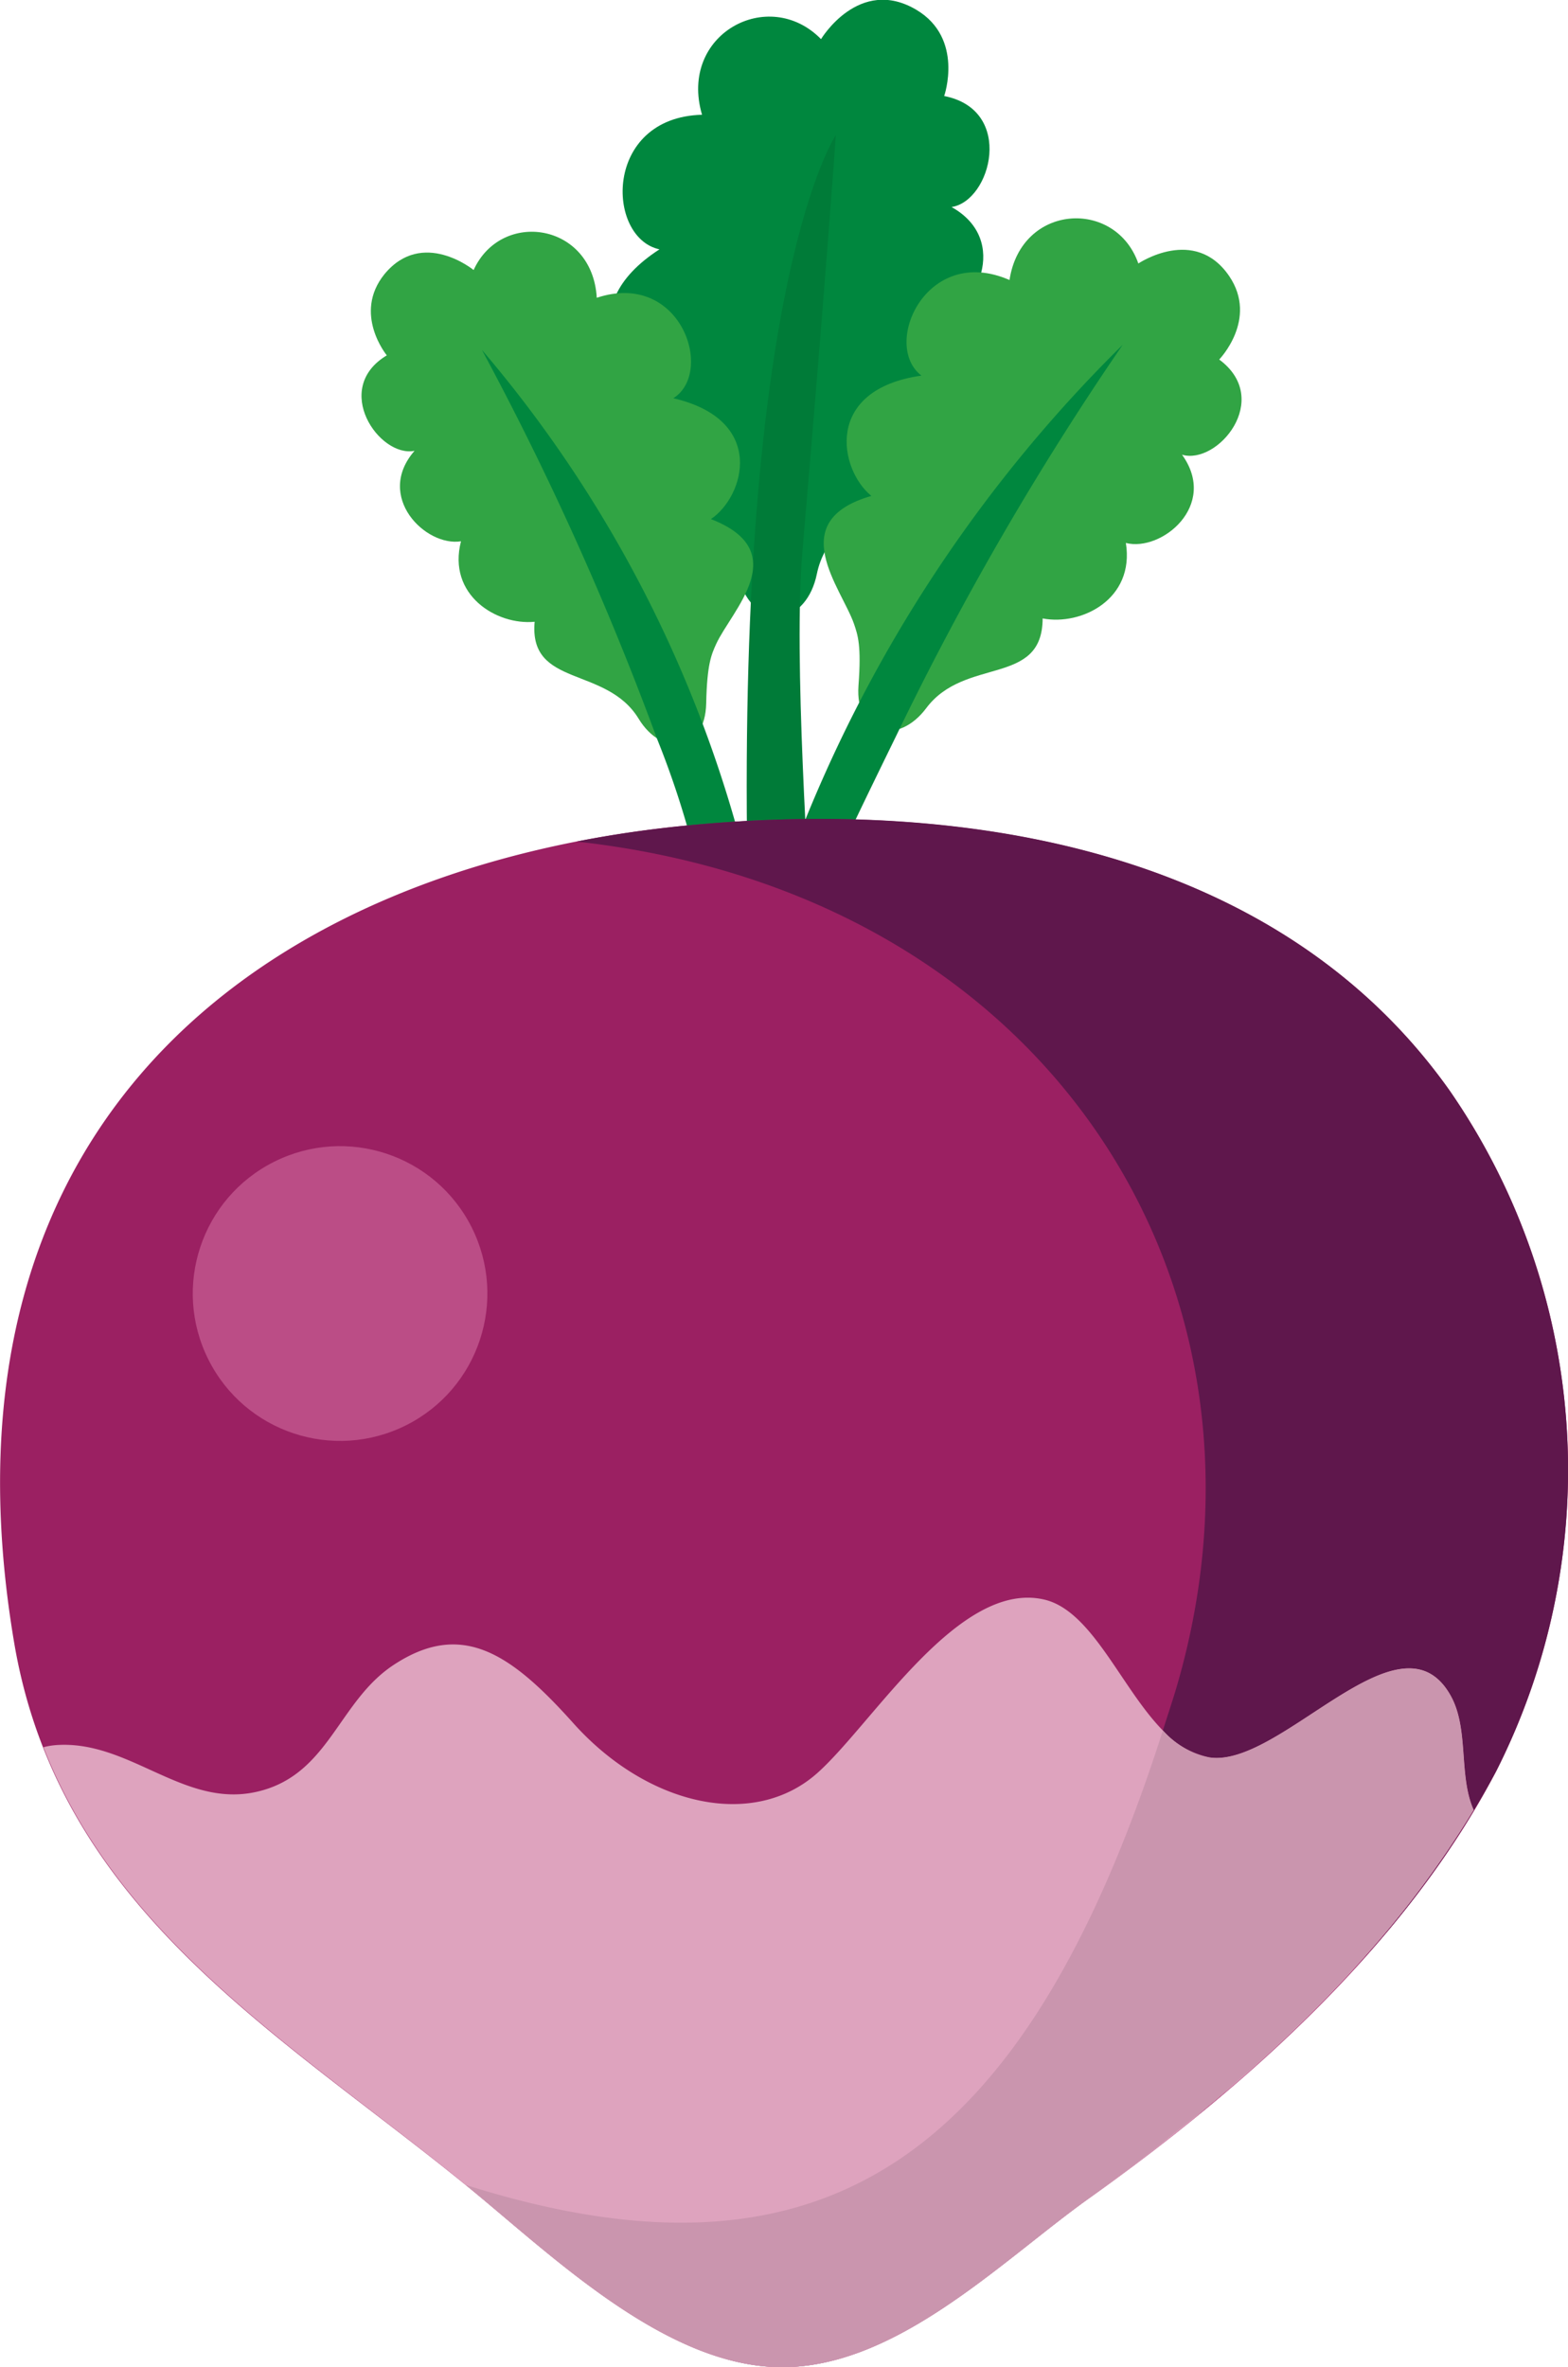
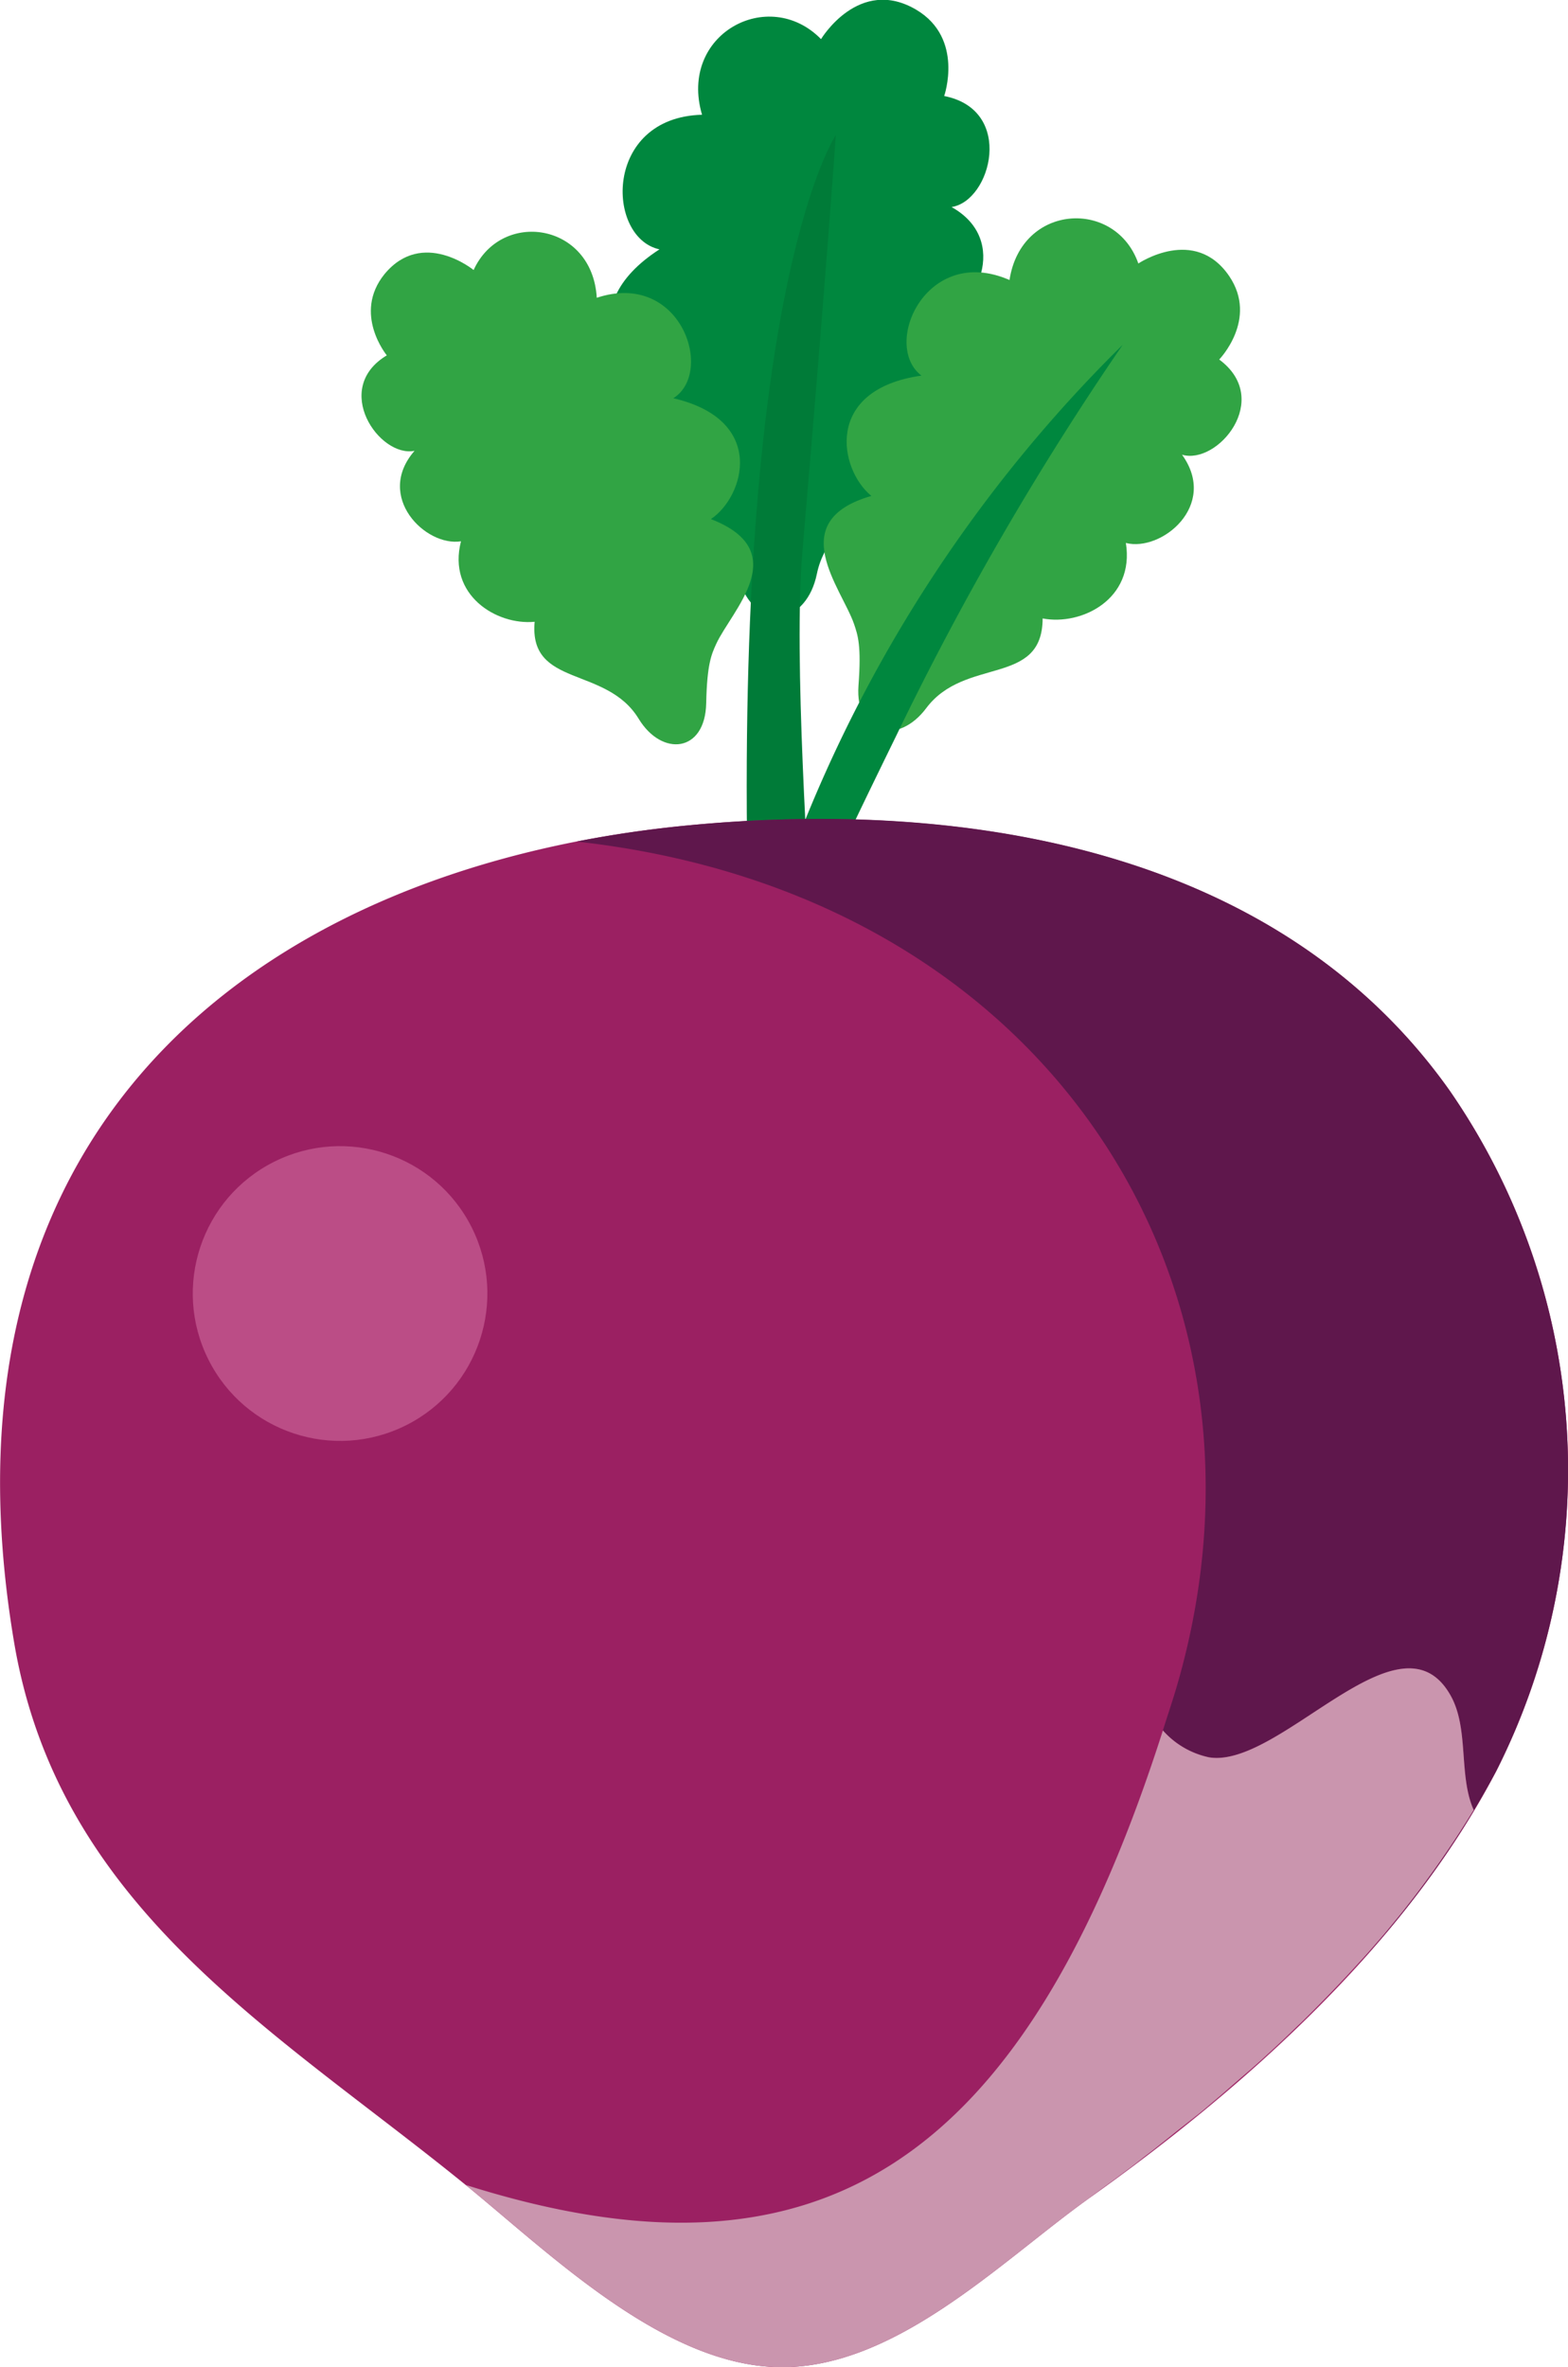
<svg xmlns="http://www.w3.org/2000/svg" id="Layer_1" data-name="Layer 1" viewBox="0 0 113.06 170.6">
  <defs>
    <style>.cls-1{fill:#00873e;}.cls-2{fill:#007b38;}.cls-3{fill:#31a444;}.cls-4{fill:#9b2062;}.cls-5{fill:#dea3be;}.cls-6{fill:#5f174c;}.cls-7{fill:#ab3e75;}.cls-8{fill:#e1a0ba;}.cls-9{fill:#ca95ae;}.cls-10{fill:#bb4d86;}</style>
  </defs>
  <title>sugarbeet</title>
  <path class="cls-1" d="M306.66,367.18c3-.76,5.9-4.42,3.39-8.1,2.83-.54,5.33-5.74,1.06-8.12,2.86-.43,4.58-7-.53-8,0,0,1.45-4.15-2-6.21-4.14-2.46-6.88,2.11-6.88,2.11-3.77-3.85-10.29-.37-8.58,5.45-7.11.19-6.94,8.86-3.07,9.7-6.5,4.2-2.72,9.39.44,10.18-5.39,4.7.94,7.51,3,9.65.63.66,1.24,1.27,2.36,4.22,1.42,3.71,4.83,2.88,5.55-.66C302.42,372.44,308.91,372,306.66,367.18Z" transform="translate(-242.5 -336.04)" />
  <path class="cls-2" d="M302.77,345.77s-7.08,10.4-6.38,52.66c.05,2.88,1.11,3.22,1.38,5.31.13,1,3.37,2.19,3.32,1.17-.26-5.61-1.39-21.44-.73-29.15C302.07,355.83,302.77,345.77,302.77,345.77Z" transform="translate(-242.5 -336.04)" />
  <path class="cls-3" d="M317.68,380.61c2.8.54,6.65-1.39,6-5.44,2.56.66,6.69-2.7,4.05-6.36,2.56.76,6.55-4,2.68-6.86,0,0,2.82-2.9.73-6-2.49-3.67-6.56-.92-6.56-.92-1.64-4.69-8.45-4.33-9.29,1.19-6-2.62-9.25,4.68-6.35,6.89-7.07,1-5.94,6.78-3.61,8.67-6.33,1.82-2.15,6.63-1.25,9.23.27.8.54,1.54.32,4.44-.26,3.66,2.9,4.29,4.89,1.62C312.09,383.34,317.66,385.54,317.68,380.61Z" transform="translate(-242.5 -336.04)" />
  <path class="cls-1" d="M323.45,360.89a101.72,101.72,0,0,0-23.71,36.33c-.94,2.55-.19,4.16-.79,6a.75.75,0,0,0,1.4.52c2-4.88,3.57-8.12,6.77-14.67A214.76,214.76,0,0,1,323.45,360.89Z" transform="translate(-242.5 -336.04)" />
  <path class="cls-3" d="M281.05,380.85c-2.76.27-6.31-1.94-5.31-5.8-2.55.41-6.23-3.22-3.35-6.52-2.54.51-6-4.48-2-6.88,0,0-2.47-3-.17-5.85,2.74-3.32,6.43-.3,6.43-.3,2-4.38,8.56-3.42,8.88,2,6.05-2,8.52,5.36,5.52,7.24,6.75,1.57,5.13,7.09,2.71,8.71,6,2.32,1.48,6.6.38,9-.34.75-.66,1.44-.72,4.27-.07,3.56-3.19,3.88-4.87,1.12C286.21,384,280.62,385.62,281.05,380.85Z" transform="translate(-242.5 -336.04)" />
-   <path class="cls-1" d="M277.25,361.26A90.89,90.89,0,0,1,296,397.08c.68,2.55,1.64,5.3,2.05,7.18.2.91-3.89,2-4,1.09a64.46,64.46,0,0,0-4.18-16.08A217.4,217.4,0,0,0,277.25,361.26Z" transform="translate(-242.5 -336.04)" />
  <path class="cls-4" d="M292.16,395.52c-29.69,2.82-55.08,20.57-48.65,58.84,3.22,19.2,18.91,28.05,32.56,39.14,6.05,4.92,14.08,12.83,22.34,13.13,8.51.31,16.22-7.6,22.61-12.16,11.26-8,22.88-18.34,29.35-30.76A48.05,48.05,0,0,0,347,414.6C334.64,397.2,312.14,393.63,292.16,395.52Z" transform="translate(-242.5 -336.04)" />
-   <path class="cls-5" d="M329.69,462.69c-5.14-.82-7.31-10.35-11.93-11.38-6.12-1.38-12.24,8.81-16.26,12.45-4.63,4.2-12.36,2.43-17.72-3.6-4.49-5-8-7.34-12.87-4.15-4.06,2.65-4.67,8-9.94,9.17s-9.18-3.79-14.48-3.37a5,5,0,0,0-.86.15c5.56,14.15,18.74,22,30.44,31.54,6.05,4.92,14.08,12.83,22.34,13.13,8.51.31,16.22-7.6,22.61-12.16,10.41-7.42,21.07-16.81,27.74-28-1.12-2.49-.3-5.9-1.7-8.31C343.4,451.83,334.82,463.5,329.69,462.69Z" transform="translate(-242.5 -336.04)" />
  <path class="cls-6" d="M327.27,457.85c-.3,1-.62,1.93-.92,2.9a6.15,6.15,0,0,0,3.34,1.94c5.13.81,13.71-10.86,17.37-4.52,1.4,2.41.58,5.82,1.7,8.31a71.43,71.43,0,0,1-8.95,11.79,67.63,67.63,0,0,0,10.56-14.56A48.05,48.05,0,0,0,347,414.6c-12.36-17.4-34.86-21-54.84-19.08-2.74.26-5.44.65-8.08,1.17C318.37,400.48,335.86,429,327.27,457.85Z" transform="translate(-242.5 -336.04)" />
  <path class="cls-7" d="M336.09,482.07q-1.65,1.6-3.38,3.14C333.86,484.19,335,483.14,336.09,482.07Z" transform="translate(-242.5 -336.04)" />
  <path class="cls-7" d="M327.45,489.6c-.81.65-1.61,1.3-2.43,1.92C325.84,490.9,326.64,490.25,327.45,489.6Z" transform="translate(-242.5 -336.04)" />
  <path class="cls-7" d="M332,485.78c-1,.9-2.06,1.79-3.11,2.66C330,487.58,331,486.68,332,485.78Z" transform="translate(-242.5 -336.04)" />
-   <path class="cls-7" d="M339.76,478.33q-1.67,1.79-3.41,3.5C337.52,480.69,338.65,479.52,339.76,478.33Z" transform="translate(-242.5 -336.04)" />
  <path class="cls-8" d="M332.71,485.21l-.67.57Z" transform="translate(-242.5 -336.04)" />
-   <path class="cls-8" d="M339.76,478.33l.05-.06Z" transform="translate(-242.5 -336.04)" />
  <path class="cls-8" d="M336.35,481.83l-.26.24Z" transform="translate(-242.5 -336.04)" />
  <path class="cls-8" d="M276.07,493.5c-1.33-1.08-2.69-2.15-4.05-3.2C273.38,491.35,274.74,492.42,276.07,493.5Z" transform="translate(-242.5 -336.04)" />
-   <path class="cls-8" d="M325,491.52c-1.33,1-2.67,2-4,3C322.35,493.52,323.69,492.53,325,491.52Z" transform="translate(-242.5 -336.04)" />
  <path class="cls-8" d="M328.93,488.44l-1.48,1.16C327.94,489.21,328.44,488.84,328.93,488.44Z" transform="translate(-242.5 -336.04)" />
  <path class="cls-9" d="M348.76,466.48c-1.12-2.49-.3-5.9-1.7-8.31-3.66-6.34-12.24,5.33-17.37,4.52a6.15,6.15,0,0,1-3.34-1.94c-10.06,31.45-24.93,40.77-50.28,32.75,6.05,4.92,14.08,12.83,22.34,13.13,8.51.31,16.22-7.6,22.61-12.16,1.33-1,2.67-1.94,4-3,.82-.62,1.62-1.27,2.43-1.92l1.48-1.16c1.05-.87,2.08-1.76,3.11-2.66l.67-.57q1.73-1.53,3.38-3.14l.26-.24q1.74-1.71,3.41-3.5l.05-.06A71.43,71.43,0,0,0,348.76,466.48Z" transform="translate(-242.5 -336.04)" />
  <circle class="cls-10" cx="267.02" cy="429.27" r="10.62" transform="translate(-406.63 -170.75) rotate(-26.64)" />
</svg>